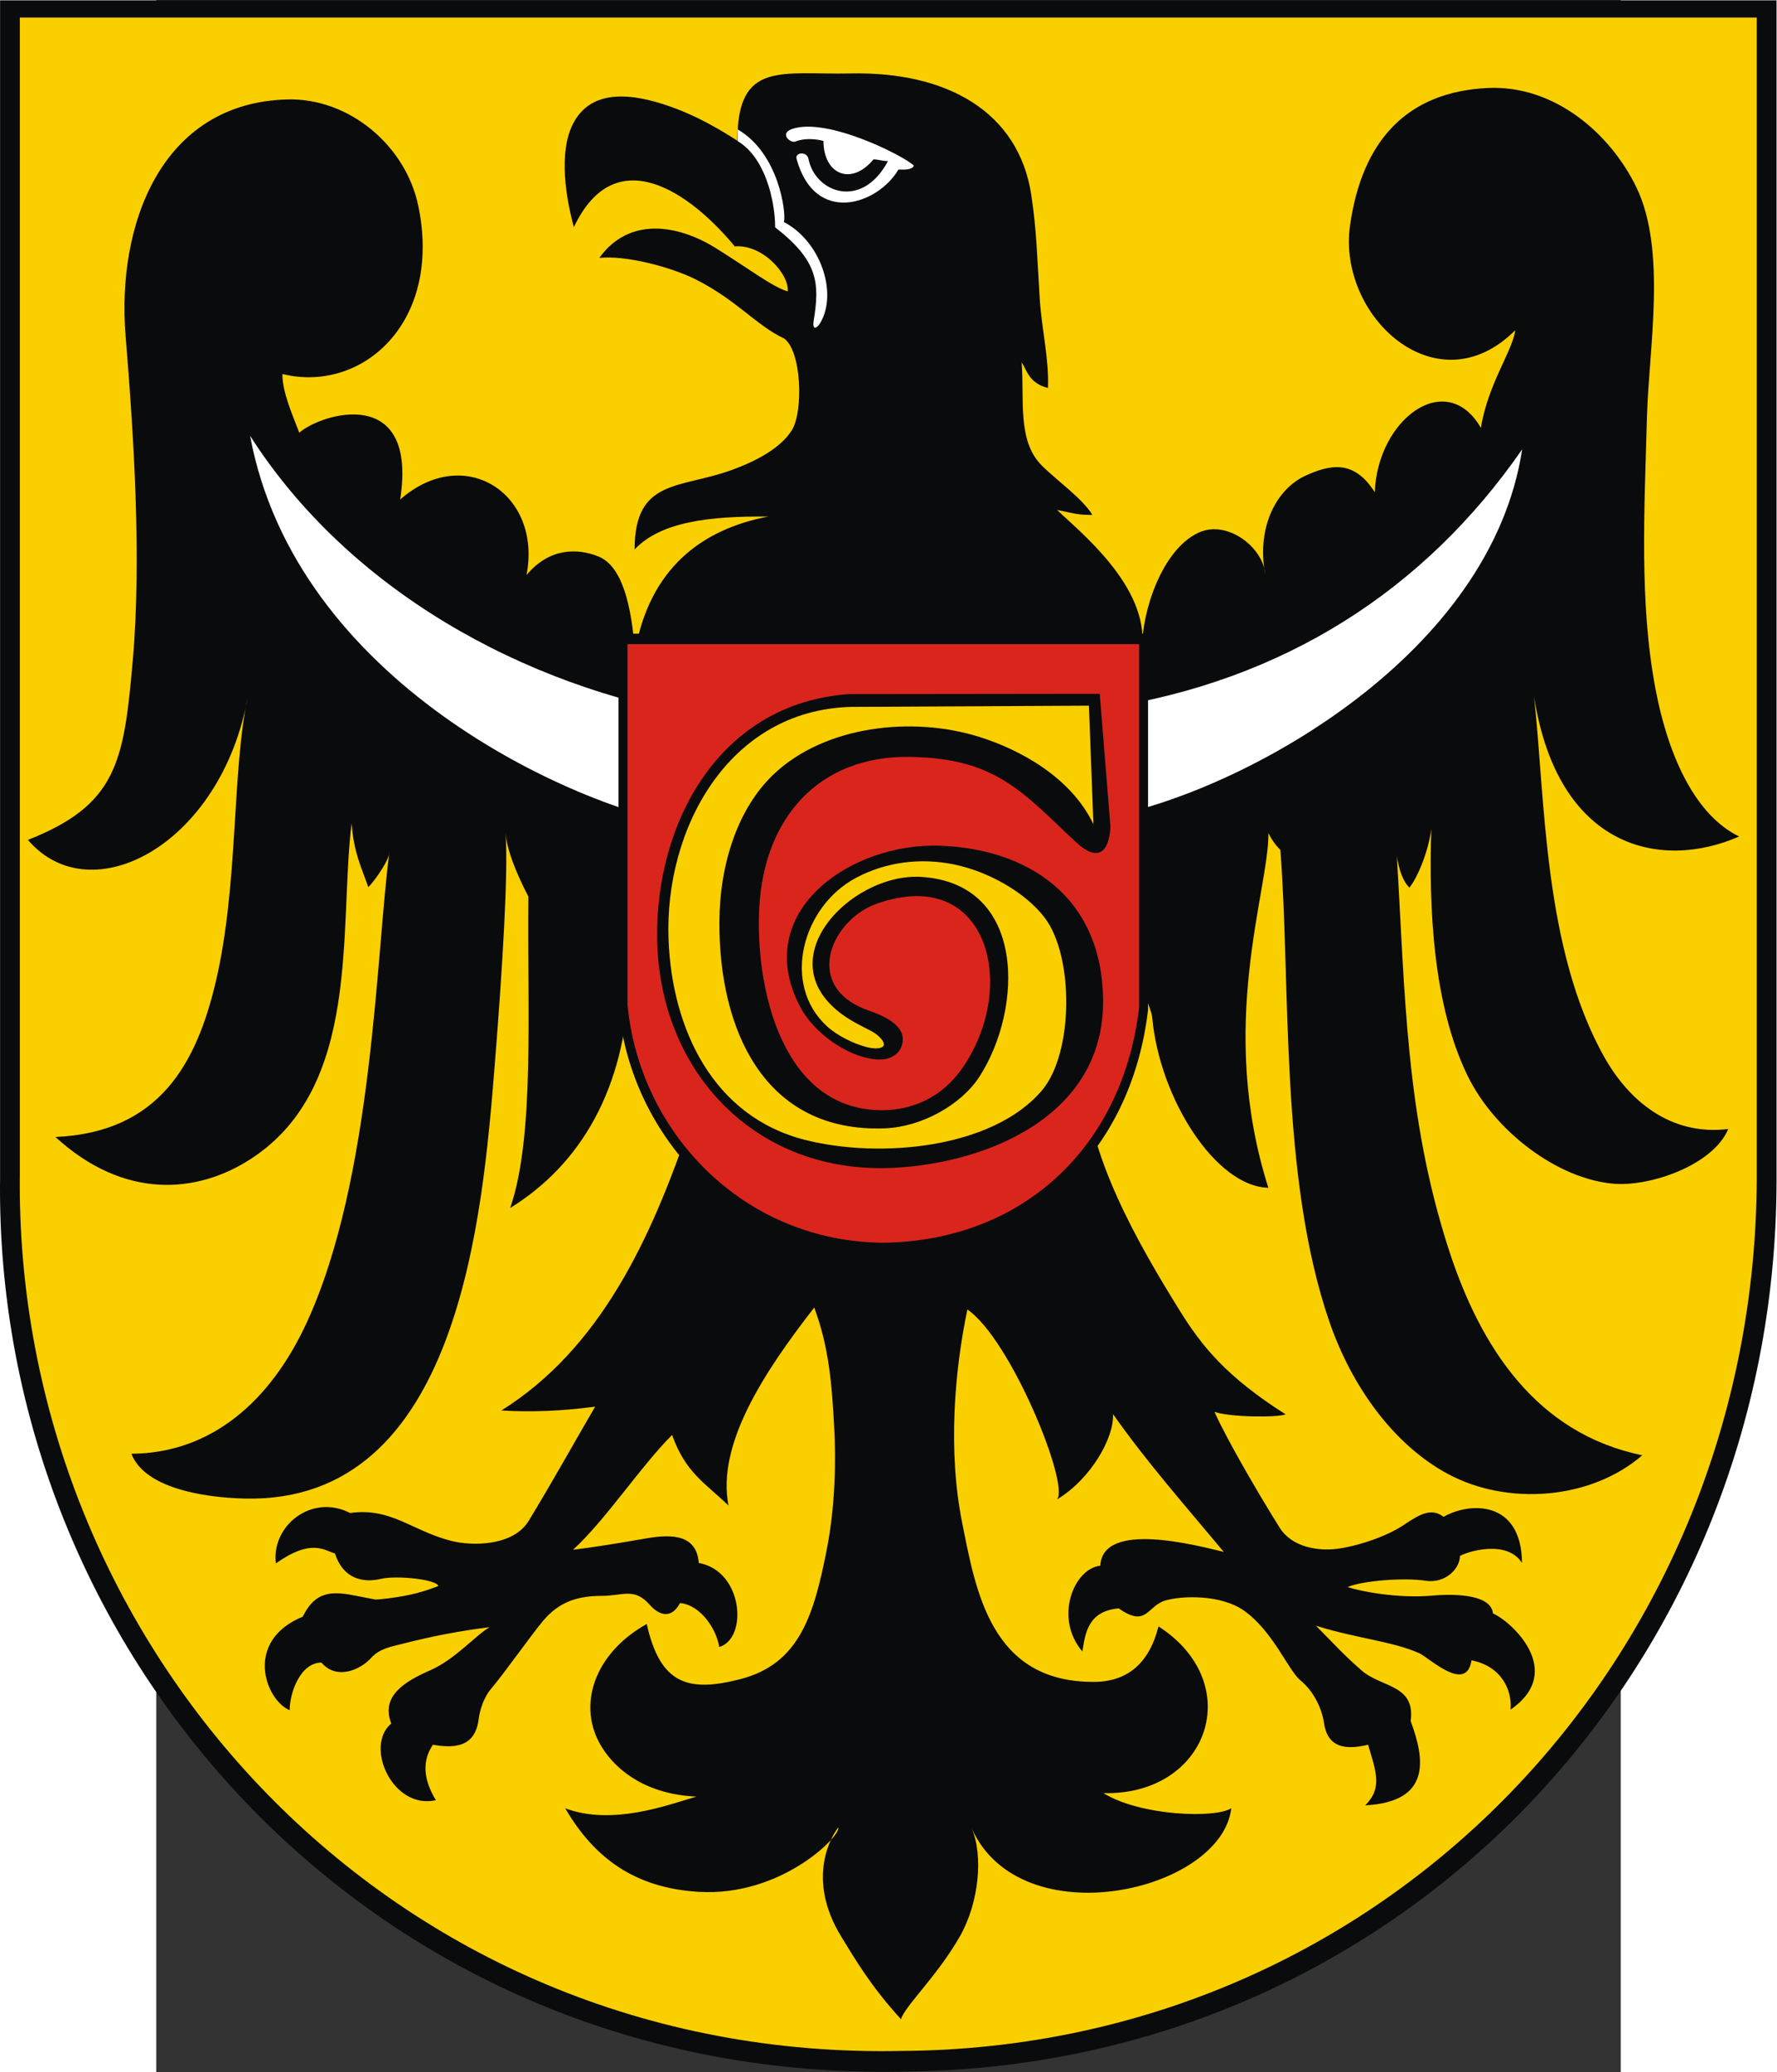
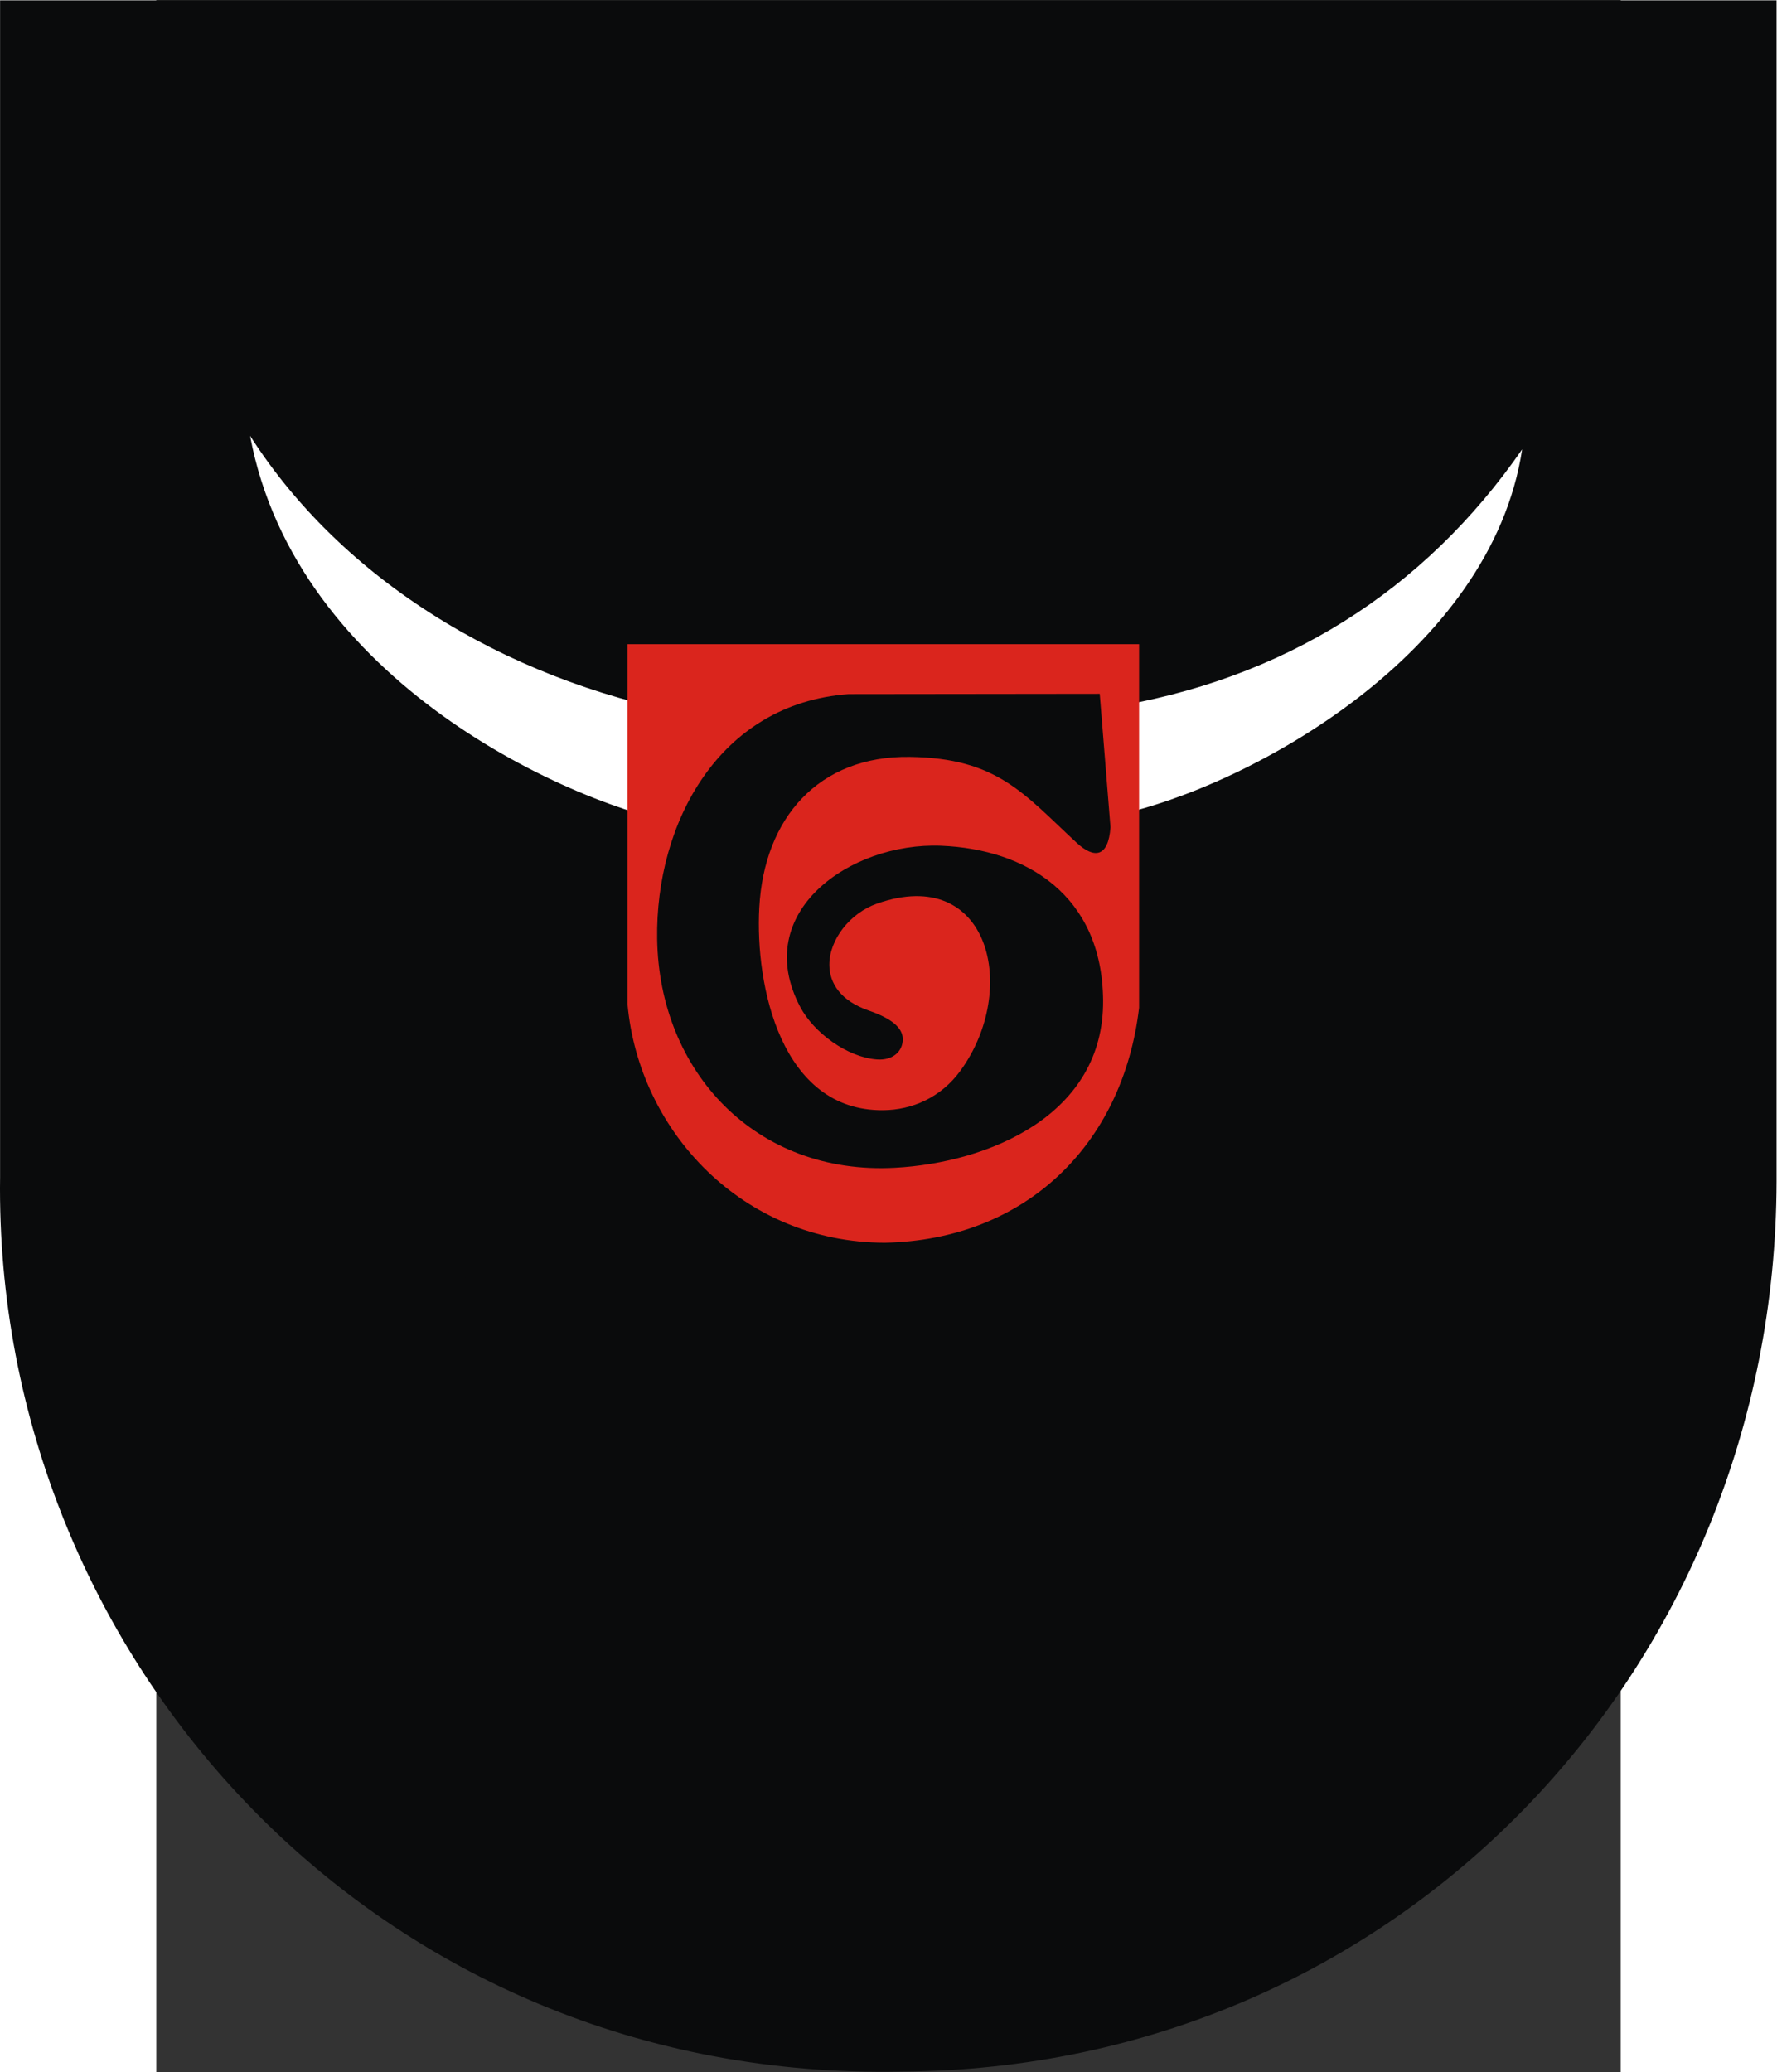
<svg xmlns="http://www.w3.org/2000/svg" xmlns:ns1="http://sodipodi.sourceforge.net/DTD/sodipodi-0.dtd" xmlns:ns2="http://www.inkscape.org/namespaces/inkscape" xml:space="preserve" width="744.126" height="867.346" style="shape-rendering:geometricPrecision; text-rendering:geometricPrecision; image-rendering:optimizeQuality; fill-rule:evenodd; clip-rule:evenodd" viewBox="0 0 210 297" id="svg2" ns1:version="0.32" ns2:version="0.45.1" ns1:docname="POL powiat głogowski COA NOWY.svg" ns2:output_extension="org.inkscape.output.svg.inkscape" ns1:docbase="C:\Users\Mistrz\Desktop" version="1.0">
  <rect x="0" y="0" width="210" height="297" fill="#333333" stroke="none" />
  <ns1:namedview ns2:window-height="480" ns2:window-width="640" ns2:pageshadow="2" ns2:pageopacity="0.0" guidetolerance="10.0" gridtolerance="10.0" objecttolerance="10.0" borderopacity="1.0" bordercolor="#666666" pagecolor="#ffffff" id="base" />
  <defs id="defs4">
    <style type="text/css" id="style6">
   
    .fil0 {fill:#0A0B0C}
    .fil3 {fill:#DA251D}
    .fil2 {fill:white}
    .fil1 {fill:#FACF00}
   
  </style>
  </defs>
  <g id="Warstwa_x0020_1" transform="matrix(1.213,0,0,1.213,-22.393,-31.638)">
    <path class="fil0" d="M 0,26.121 L 210,26.121 L 210,165.729 C 209.873,223.434 165.148,270.516 106.655,270.88 C 44.85,272.195 -0.735,222.226 0,165.222 L 0,26.121 L 0,26.121 z " id="path10" style="fill:#0a0b0c" />
-     <path class="fil1" d="M 2.337,28.156 L 207.663,28.156 L 207.663,165.213 C 207.54,221.863 163.81,268.085 106.618,268.443 C 46.189,269.733 1.619,220.678 2.337,164.716 L 2.337,28.157 L 2.337,28.156 z " id="path12" style="fill:#facf00" />
    <path class="fil0" d="M 87.169,42.719 C 84.729,41.146 82.307,39.827 79.886,38.915 C 75.997,37.449 70.281,36.036 67.826,40.526 C 65.888,44.068 66.974,49.803 67.829,52.92 C 72.746,42.556 81.599,48.842 86.847,55.197 C 90.173,54.938 93.282,58.497 93.117,60.513 C 91.458,60.094 88.176,57.611 84.566,55.376 C 80.037,52.572 74.32,51.706 70.838,56.561 C 73.897,56.222 79.274,57.621 82.184,59.077 C 87.063,61.517 89.452,64.592 92.665,66.07 C 94.752,67.505 95,74.772 93.558,76.984 C 92.188,79.084 89.413,80.556 86.479,81.626 C 80.375,83.852 75.011,82.608 75.011,91.007 C 78.087,87.76 83.794,87.054 90.79,87.125 C 82.855,88.647 76.766,93.324 75.055,103.079 C 74.645,97.849 73.637,93.007 70.719,91.836 C 68.216,90.831 64.918,90.824 62.232,94.036 C 64.091,84.485 54.958,78.412 47.296,85.109 C 49.408,71.447 37.977,74.924 35.37,77.215 C 34.587,75.128 33.373,72.5 33.373,70.283 C 42.772,72.583 52.301,64.219 49.444,50.433 C 47.962,43.282 41.257,37.634 33.942,37.833 C 18.946,38.24 13.779,52.787 14.834,65.728 C 15.779,77.311 16.756,91.962 15.679,104.207 C 14.634,116.089 13.843,121.186 3.291,125.332 C 10.743,134.058 26.156,125.894 29.291,108.41 C 27.374,117.124 28.212,130.678 25.476,142.19 C 23.237,151.61 18.91,159.905 6.541,160.44 C 14.64,167.855 23.267,167.183 29.666,163.019 C 42.763,154.498 40.028,135.941 41.552,123.378 C 41.831,126.811 42.593,128.286 43.535,130.919 C 44.487,129.924 46.097,127.53 46.035,126.694 C 44.441,138.524 44.134,165.324 36.231,182.416 C 31.979,191.613 25.02,197.812 15.523,197.874 C 17.051,201.847 23.782,203.05 28.943,203.169 C 54.247,203.75 57.025,169.991 58.484,151.81 C 59.373,140.732 60.096,129.032 59.754,124.58 C 59.972,127.047 61.664,130.539 62.454,132.029 C 62.302,145.257 63.235,160.332 60.302,168.834 C 68.695,163.644 73.884,154.707 74.359,142.127 L 81.635,158.701 C 76.897,172.775 70.826,185.516 59.259,192.762 C 62.832,192.975 66.527,192.823 70.343,192.306 C 67.731,196.799 65.189,201.368 62.486,205.806 C 60.67,208.79 55.826,208.811 53.314,208.166 C 48.642,206.967 46.211,204.19 41.376,204.876 C 36.863,202.543 32.045,206.37 32.601,210.829 C 36.89,207.817 38.325,209.331 39.581,209.647 C 40.549,212.649 42.87,213.166 45.035,212.657 C 46.924,212.213 51.69,212.744 51.8,213.506 C 51.761,213.527 50.257,214.138 48.5,214.523 C 47.564,214.728 46.563,214.877 45.784,214.973 C 45.005,215.068 44.448,215.111 44.401,215.103 C 43.616,214.971 42.875,214.811 42.176,214.673 C 39.432,214.134 37.331,213.94 35.782,217.123 C 28.759,220.018 31.374,226.994 34.235,228.178 C 34.235,226.091 35.513,222.551 37.99,222.551 C 39.747,224.622 42.526,223.481 43.902,221.963 C 44.901,220.862 46.38,220.637 47.456,220.359 C 50.937,219.463 54.256,218.82 57.863,218.366 C 56.13,219.399 53.8,222.165 50.855,223.457 C 47.8,224.798 44.976,226.521 46.245,229.75 C 43.031,232.432 46.411,239.968 51.519,238.813 C 50.004,236.325 49.887,234.14 51.168,232.26 C 55.07,232.98 56.295,231.507 56.588,229.162 C 56.718,228.12 57.206,226.637 58.007,225.693 C 59.635,223.776 62.812,219.251 64.195,217.612 C 66.083,215.375 68.248,214.669 71.132,214.669 C 73.627,214.669 74.963,213.632 76.813,215.741 C 77.696,216.747 79.235,217.649 80.378,215.517 C 82.831,215.745 84.69,218.619 85.013,220.707 C 88.41,219.735 87.888,211.73 82.594,210.777 C 82.344,207.472 79.538,207.319 76.328,207.883 C 73.318,208.413 69.965,208.956 67.728,209.219 C 71.578,205.719 75.841,199.197 79.445,195.657 C 81.01,200.066 83.24,201.252 86.109,203.99 C 84.703,196.789 90.248,188.307 96.241,180.596 C 98.038,185.375 98.337,189.973 98.598,194.644 C 98.822,198.649 98.738,204.042 97.725,209.188 C 96.204,216.912 94.514,222.708 87.502,224.508 C 81.434,226.067 78.05,225.205 76.446,217.992 C 70.282,221.406 68.072,227.67 71.163,232.587 C 72.993,235.499 76.601,238.133 82.314,238.389 C 78.953,239.37 72.37,241.865 66.808,239.769 C 70.169,245.535 74.909,249.184 82.596,249.644 C 92.388,250.23 99.442,242.977 99.081,242.041 C 98.372,242.92 95.181,247.999 99.436,254.931 C 101.009,257.493 102.877,260.736 106.503,264.698 C 106.86,263.258 110.835,259.537 113.479,254.871 C 115.729,250.9 116.25,245.326 114.848,242.116 C 120.617,255.074 144.388,249.655 145.546,239.758 C 143.715,240.982 134.81,240.692 130.431,237.976 C 142.819,238.287 147.444,225.052 136.94,218.275 C 135.837,222.655 133.248,224.804 129.357,224.831 C 117.094,224.915 115.348,214.071 113.726,205.999 C 112.028,197.549 112.825,188.047 114.349,180.828 C 119.504,184.365 126.489,201.625 124.933,203.279 C 128.97,200.847 131.714,195.95 131.561,193.184 C 135.558,198.88 140.253,204.183 144.656,209.473 C 141.348,208.676 130.328,205.76 130.062,211.103 C 126.933,211.424 124.553,217.275 127.944,221.242 C 128.282,219.116 128.576,216.475 132.235,216.145 C 135.558,218.493 135.586,215.838 137.766,215.21 C 139.813,214.621 144.398,214.503 147.109,216.458 C 150.524,218.921 152.28,223.475 153.719,224.653 C 155.318,225.963 156.259,228.019 156.494,229.643 C 156.852,232.122 158.368,233.072 161.716,232.26 C 162.629,235.39 163.466,237.335 161.38,239.421 C 169.199,239.008 168.436,233.984 166.748,229.467 C 167.341,225.122 163.293,225.536 160.934,223.469 C 158.62,221.44 157.642,220.285 155.555,218.199 C 160.435,219.717 164.611,220.037 167.746,221.437 C 168.938,221.969 173.331,226.245 173.941,222.285 C 177.515,222.989 178.757,225.829 178.56,228.109 C 185.159,223.548 178.574,217.634 176.475,216.743 C 176.298,214.699 172.681,214.34 169.257,214.64 C 165.26,214.991 160.876,214.149 159.291,213.627 C 161.076,212.859 166.009,212.493 168.524,212.879 C 170.827,213.233 172.571,211.469 172.571,209.962 C 173.192,209.531 178.083,207.891 179.914,210.785 C 179.841,203.296 173.696,203.569 170.636,205.329 C 169.252,204.253 167.915,204.947 165.99,206.251 C 163.961,207.627 160.508,208.799 157.994,209.113 C 155.842,209.382 152.735,208.949 151.267,206.616 C 149.121,203.205 145.054,196.297 143.559,192.927 C 145.456,193.582 151.127,193.596 151.968,193.216 C 144.975,188.784 142.059,185.162 139.454,180.966 C 134.666,173.254 128.31,162.332 128.31,153.123 L 135.007,142.065 C 134.93,143.194 136.093,145.192 136.201,146.366 C 137.08,155.924 143.716,166.31 149.926,166.441 C 143.834,147.273 149.975,131.399 149.936,124.528 C 150.304,125.29 150.773,125.951 151.344,126.511 C 152.589,142.42 151.242,165.203 157.154,182.308 C 159.779,189.904 164.72,196.821 171.188,200.28 C 178.211,204.036 188.024,203.328 194.131,198.052 C 181.624,195.491 174.995,185.288 171.256,173.752 C 166.123,157.914 166.09,143.306 165.118,127.288 C 165.389,128.887 165.82,130.22 166.601,130.97 C 167.514,129.875 168.843,126.775 169.188,124.028 C 168.889,133.327 169.374,144.788 173.481,153.212 C 176.681,159.775 184.156,165.458 190.835,165.972 C 195.069,166.297 202.484,163.791 204.292,159.497 C 197.422,160.345 192.494,156.077 189.647,151.014 C 182.447,138.213 182.662,120.574 181.341,108.434 C 184.167,126.402 196.333,128.988 205.585,124.93 C 200.595,122.527 197.273,115.871 195.679,107.43 C 193.772,97.335 194.377,86.382 194.683,75.329 C 194.908,67.209 197.035,55.687 193.441,48.237 C 190.37,41.874 183.748,36.101 175.844,36.481 C 166.383,36.937 161.007,42.612 159.581,52.74 C 158.071,63.465 169.863,74.355 179.106,65.111 C 178.859,67.43 175.867,71.478 175.052,76.646 C 170.96,69.567 162.806,75.617 162.51,84.256 C 160.046,80.355 157.225,80.983 154.351,82.277 C 151.028,83.774 148.499,88.159 149.541,93.941 C 149.375,90.847 145.087,87.41 141.634,89.046 C 137.312,91.093 134.995,98.339 134.995,102.643 C 135.825,95.293 127.378,88.73 124.954,86.343 C 126.91,86.734 127.301,86.935 129.127,86.935 C 127.962,84.992 124.869,82.832 123.108,81.058 C 120.199,78.128 121.111,73.13 120.758,68.893 C 121.367,69.792 121.633,71.39 123.875,71.927 C 124.014,68.504 123.126,64.946 122.905,61.446 C 122.62,56.953 122.536,53.204 121.896,49.072 C 120.383,39.304 111.961,34.517 100.534,34.763 C 92.394,34.939 87.119,33.187 87.169,42.719 L 87.169,42.719 z " id="path14" style="fill:#0a0b0c" />
    <path class="fil2" d="M 29.556,77.585 C 41.132,95.691 61.742,107.253 83.13,110.796 C 96.641,113.034 117.004,111.884 130.705,109.762 C 151.768,106.501 168.382,95.847 179.929,79.183 C 176.258,103.309 147.791,118.989 131.976,122.413 C 115.34,126.015 97.123,126.325 81.608,123.727 C 67.499,121.365 34.958,106.608 29.556,77.585 L 29.556,77.585 z " id="path16" style="fill:#ffffff" />
-     <path class="fil0" d="M 73.108,100.966 L 135.705,100.966 L 135.705,145.428 C 133.72,162.249 121.731,173.841 104.597,174.177 C 87.264,174.146 74.508,160.605 73.108,144.956 L 73.108,100.966 L 73.108,100.966 z " id="path18" style="fill:#0a0b0c" />
    <path class="fil3" d="M 74.166,102.203 L 134.646,102.203 L 134.646,145.162 C 132.728,161.414 121.146,172.613 104.59,172.938 C 87.844,172.908 75.519,159.825 74.166,144.705 L 74.166,102.203 L 74.166,102.203 z " id="path20" style="fill:#da251d" />
-     <path class="fil2" d="M 93.577,41.341 C 97.707,39.853 106.897,44.525 108.029,45.661 C 107.755,46.209 106.842,46.118 106.203,46.118 C 103.681,50.349 96.284,52.701 94.152,44.84 C 93.95,44.096 95.374,43.927 95.557,44.847 C 96.357,48.861 101.874,50.925 104.961,45.117 C 104.23,45.117 103.886,44.919 103.247,44.919 C 100.6,48.115 97.335,46.666 97.335,42.74 C 96.522,42.5 95.069,42.375 94.042,42.802 C 93.427,43.059 92.102,41.872 93.577,41.341 z " id="path22" style="fill:#ffffff" />
    <path class="fil0" d="M 131.266,123.841 L 129.994,108.071 L 100.308,108.106 C 84.968,109.21 77.464,123.366 77.674,137.039 C 77.915,152.746 89.348,164.963 105.769,164.08 C 116.821,163.486 130.527,157.887 130.392,144.262 C 130.269,131.872 121.307,126.423 111.225,126.023 C 100.489,125.598 88.699,133.889 94.578,145.057 C 96.195,148.129 100.152,151.019 103.642,151.28 C 105.566,151.425 106.7,150.294 106.712,148.918 C 106.722,147.863 105.967,146.628 102.694,145.503 C 99.375,144.362 98.045,142.28 98.031,140.109 C 98.012,137.134 100.463,133.991 103.648,132.869 C 116.931,128.189 120.536,142.98 113.529,152.608 C 111.218,155.784 107.817,157.244 104.398,157.276 C 92.332,157.388 89.247,142.594 89.747,133.345 C 90.322,122.716 96.781,115.375 107.537,115.525 C 117.899,115.669 120.999,119.874 127.266,125.673 C 129.337,127.59 131.01,127.41 131.266,123.841 L 131.266,123.841 z " id="path24" style="fill:#0a0b0c" />
-     <path class="fil1" d="M 129.247,123.474 L 128.714,109.472 L 100.593,109.617 C 86.103,109.999 78.516,124.045 79.022,137.122 C 79.425,147.564 84.196,158.032 95.21,160.797 C 104.112,163.032 117.337,161.78 123.154,154.948 C 126.911,150.536 126.959,139.1 123.498,134.546 C 121.212,131.539 116.876,129.093 112.827,128.248 C 108.861,127.42 104.736,127.911 101.144,129.837 C 94.844,133.217 92.342,142.353 97.715,147.327 C 98.967,148.487 100.867,149.39 102.35,149.793 C 104.033,150.249 105.386,149.843 103.705,148.398 C 103.097,147.876 101.827,147.416 100.405,146.532 C 90.008,140.07 100.402,129.161 108.925,129.708 C 121.332,130.504 120.961,145.273 115.777,153.305 C 113.614,156.657 108.922,159.246 104.636,159.417 C 90.229,159.993 84.99,147.61 85.031,135.078 C 85.053,128.257 87.18,121.606 91.473,117.555 C 97.579,111.793 107.902,110.711 115.701,113.144 C 120.59,114.67 126.571,117.919 129.247,123.474 L 129.247,123.474 z " id="path26" style="fill:#facf00" />
-     <path class="fil2" d="M 87.203,41.381 L 87.198,42.765 C 90.379,44.641 91.606,49.632 91.624,52.949 C 96.747,56.916 96.891,59.569 96.178,63.985 C 95.99,65.149 96.566,64.919 96.977,64.211 C 99.042,60.649 96.975,54.575 92.662,52.324 C 92.948,51.206 92.058,44.199 87.203,41.381 L 87.203,41.381 z " id="path28" style="fill:#ffffff" />
  </g>
</svg>